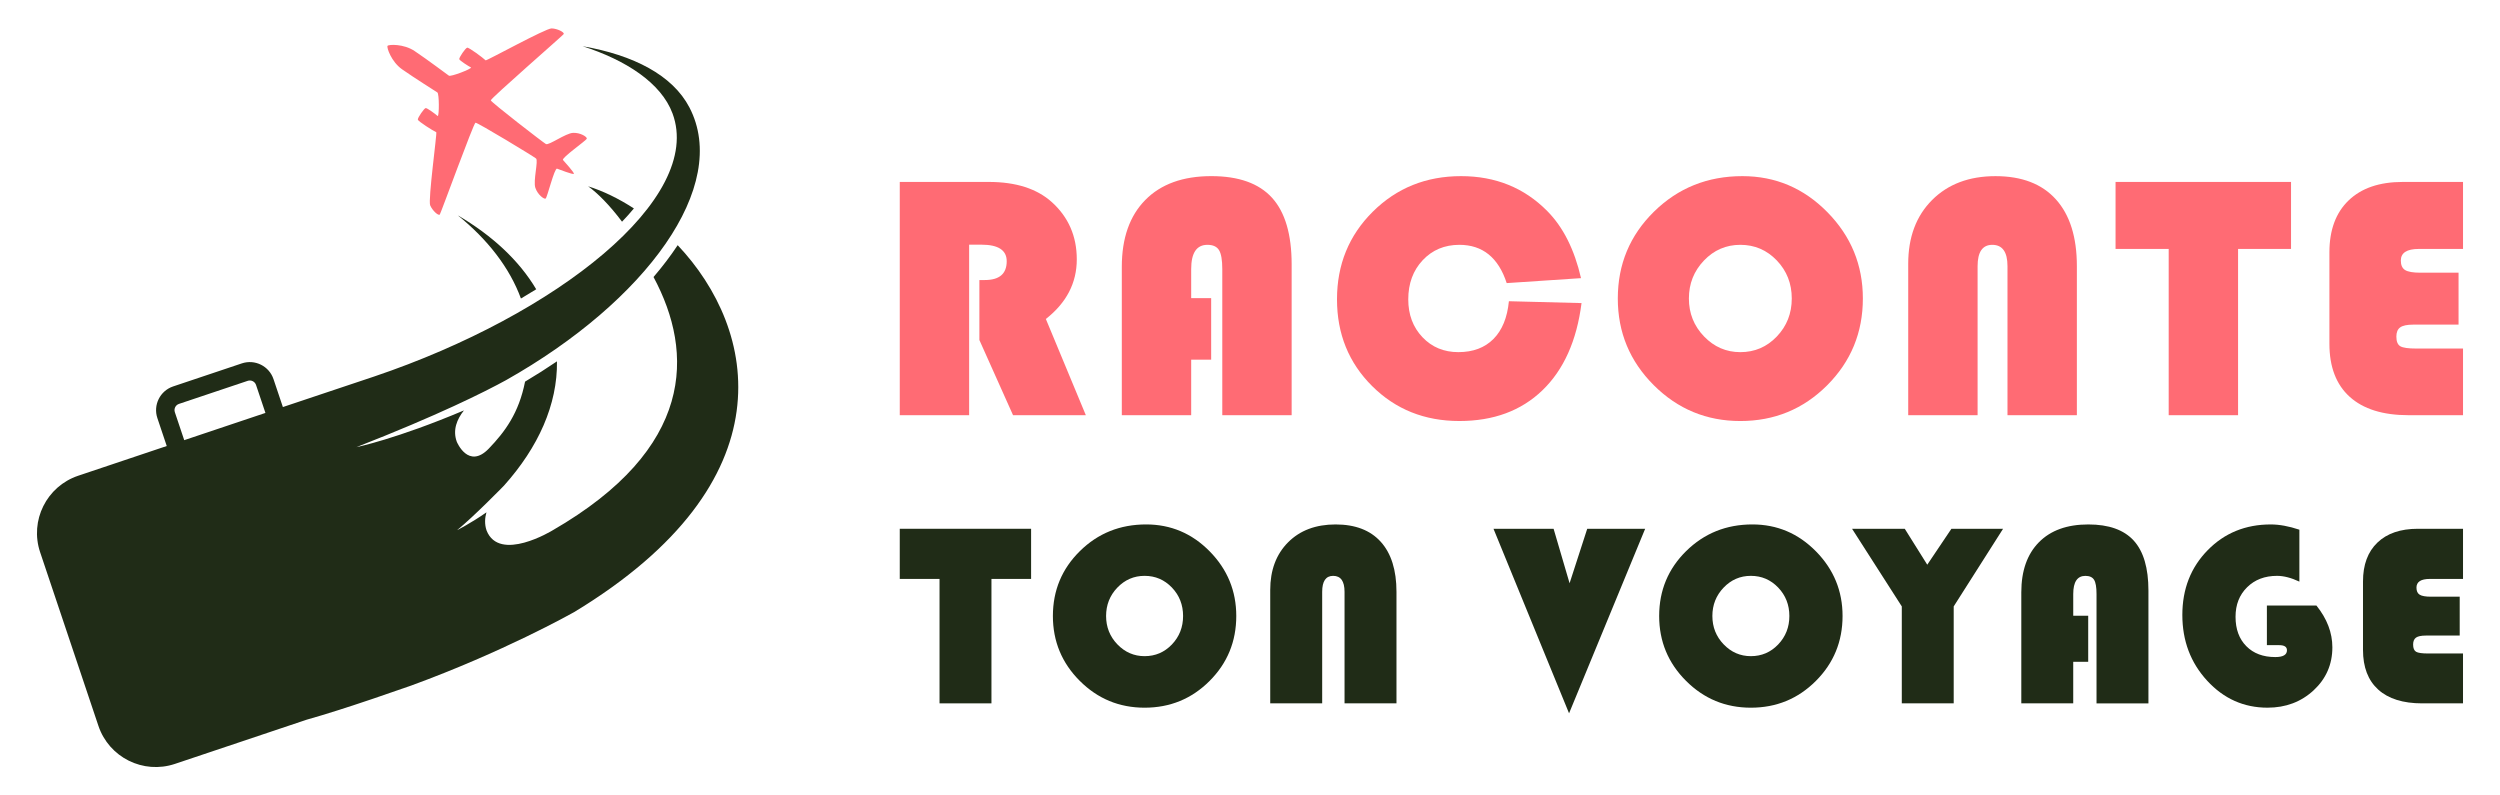
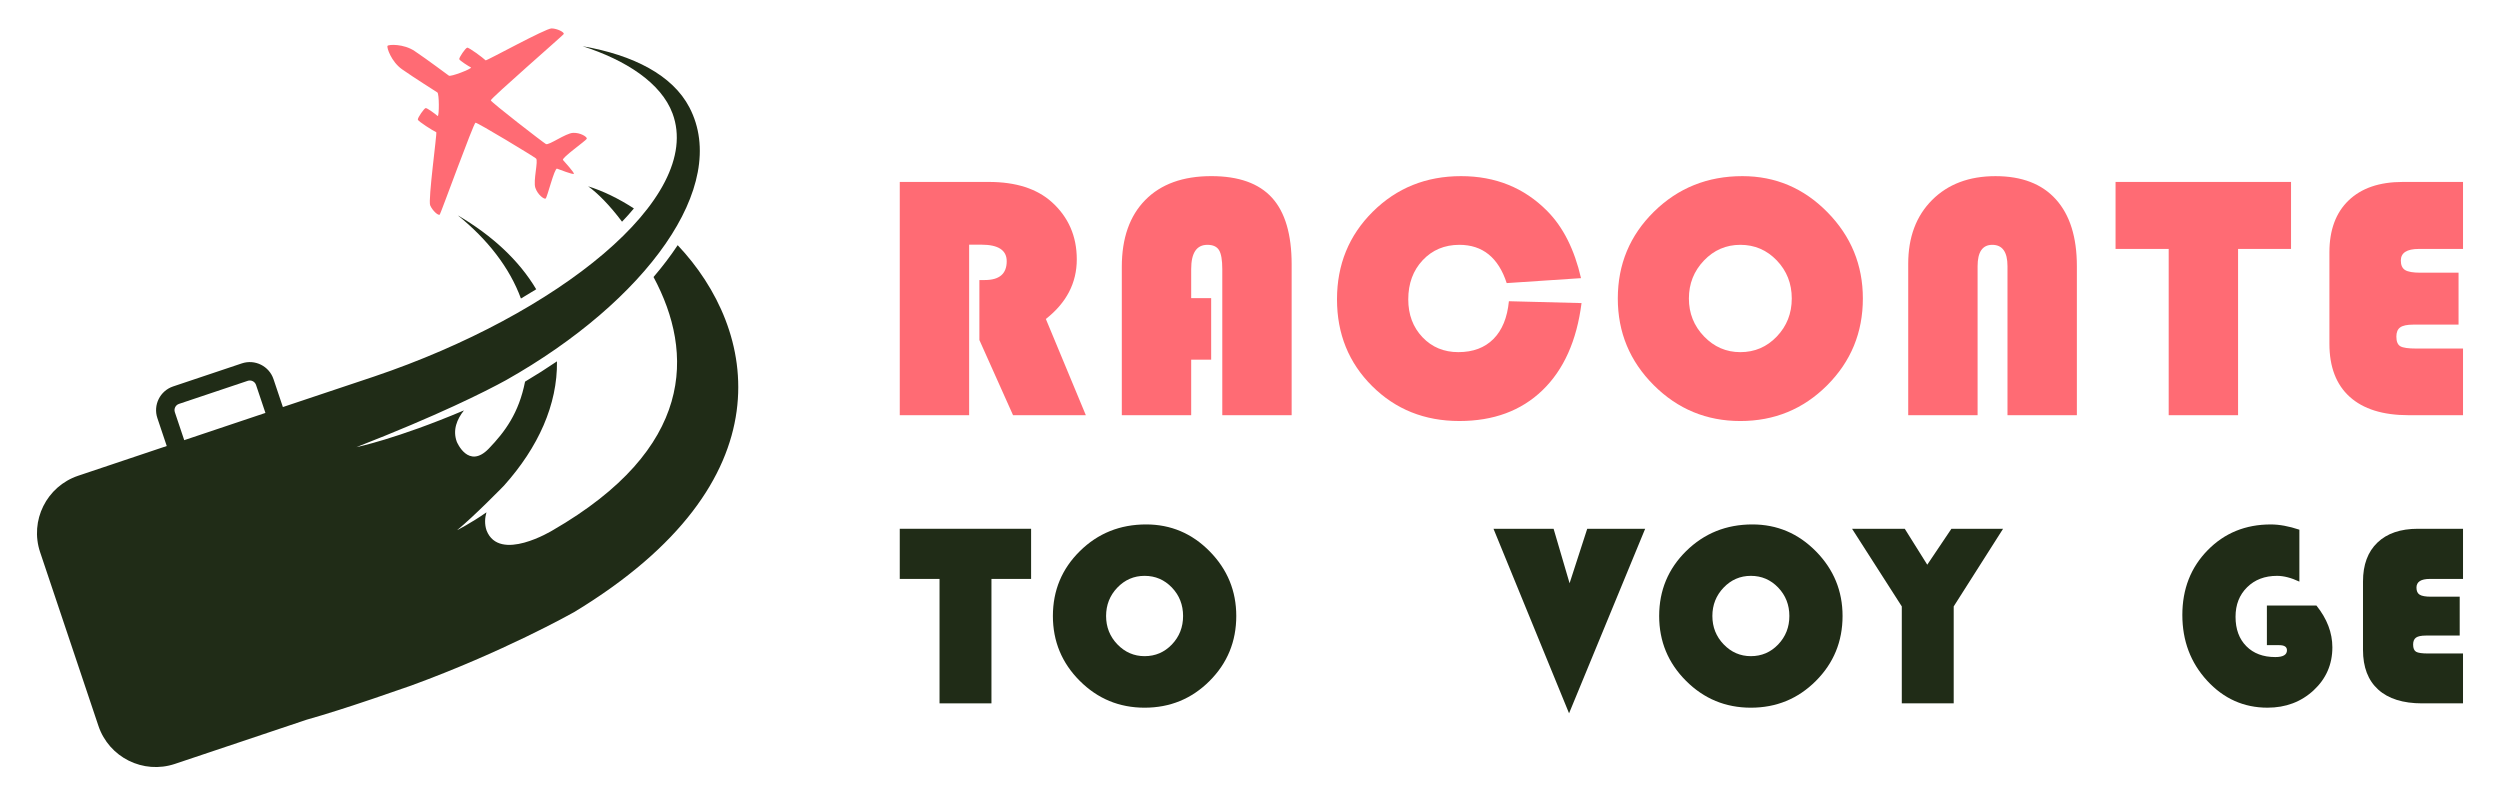
<svg xmlns="http://www.w3.org/2000/svg" version="1.1" id="Calque_1" x="0px" y="0px" width="220px" height="70px" viewBox="0 0 220 70" enable-background="new 0 0 220 70" xml:space="preserve">
  <g>
    <g>
      <g>
        <path fill="#FF6B74" d="M85.284,21.53v15.007h-6.105V16.01h7.834c2.385,0,4.235,0.594,5.549,1.776     c1.463,1.324,2.195,3.002,2.195,5.038c0,2.074-0.908,3.823-2.722,5.246l3.519,8.467h-6.406l-2.962-6.615v-5.279h0.481     c1.283,0,1.924-0.552,1.924-1.654c0-0.972-0.742-1.458-2.225-1.458H85.284z" />
        <path fill="#FF6B74" d="M106.582,26.235v5.415h-1.758v4.887h-6.105V23.484c0-2.525,0.689-4.487,2.067-5.886     c1.378-1.399,3.315-2.099,5.812-2.099c2.406,0,4.186,0.635,5.338,1.902c1.153,1.268,1.729,3.226,1.729,5.872v13.263h-6.104     V23.681c0-0.801-0.095-1.358-0.287-1.669c-0.19-0.311-0.532-0.467-1.022-0.467c-0.953,0-1.428,0.713-1.428,2.136v2.555H106.582z" />
        <path fill="#FF6B74" d="M132.783,26.508l6.392,0.164c-0.422,3.31-1.567,5.865-3.437,7.67c-1.87,1.805-4.309,2.707-7.315,2.707     c-3.059,0-5.617-1.025-7.677-3.076c-2.06-2.05-3.09-4.593-3.09-7.631c0-3.059,1.051-5.628,3.15-7.714     c2.101-2.085,4.69-3.128,7.767-3.128c3.028,0,5.555,1.022,7.58,3.067c1.403,1.414,2.395,3.384,2.977,5.91l-6.541,0.436     c-0.731-2.245-2.12-3.368-4.165-3.368c-1.304,0-2.379,0.451-3.227,1.353c-0.846,0.903-1.27,2.052-1.27,3.444     c0,1.344,0.416,2.454,1.248,3.331c0.832,0.877,1.884,1.315,3.157,1.315c1.294,0,2.325-0.386,3.091-1.157     C132.19,29.059,132.644,27.95,132.783,26.508z" />
        <path fill="#FF6B74" d="M153.331,15.5c2.907,0,5.401,1.058,7.481,3.174c2.08,2.114,3.12,4.646,3.12,7.594     c0,2.996-1.048,5.542-3.143,7.639c-2.096,2.095-4.642,3.143-7.639,3.143c-2.979,0-5.519-1.054-7.624-3.159     s-3.159-4.646-3.159-7.622c0-3.009,1.06-5.554,3.18-7.64C147.669,16.543,150.262,15.5,153.331,15.5z M153.15,21.545     c-1.253,0-2.322,0.461-3.204,1.384c-0.881,0.923-1.323,2.035-1.323,3.339c0,1.302,0.444,2.416,1.332,3.338     c0.886,0.922,1.952,1.383,3.196,1.383c1.263,0,2.333-0.458,3.209-1.376c0.877-0.916,1.316-2.032,1.316-3.345     c0-1.314-0.438-2.429-1.316-3.347C155.483,22.005,154.414,21.545,153.15,21.545z" />
        <path fill="#FF6B74" d="M167.923,36.537V23.214c0-2.336,0.698-4.205,2.097-5.608s3.261-2.105,5.586-2.105     c2.316,0,4.088,0.682,5.315,2.045c1.229,1.364,1.844,3.323,1.844,5.879v13.113h-6.106V23.424c0-1.252-0.445-1.879-1.337-1.879     c-0.863,0-1.294,0.627-1.294,1.879v13.113H167.923z" />
        <path fill="#FF6B74" d="M196.95,21.905v14.632h-6.105V21.905h-4.676V16.01h15.442v5.896H196.95z" />
        <path fill="#FF6B74" d="M216.353,23.997v4.57h-3.984c-0.54,0-0.924,0.08-1.149,0.241c-0.227,0.16-0.34,0.43-0.34,0.811     c0,0.432,0.116,0.716,0.349,0.851c0.231,0.136,0.699,0.202,1.413,0.202h4.104v5.865h-4.794c-2.258,0-3.981-0.539-5.175-1.615     c-1.193-1.078-1.789-2.634-1.789-4.671v-8.044c0-1.964,0.563-3.489,1.692-4.572c1.126-1.082,2.712-1.625,4.757-1.625h5.309v5.896     h-3.894c-1.053,0-1.579,0.342-1.579,1.023c0,0.4,0.125,0.679,0.376,0.835c0.252,0.154,0.697,0.233,1.339,0.233H216.353z" />
      </g>
      <g>
        <path fill="#202C17" d="M87.248,50.945v10.95h-4.569v-10.95h-3.5v-4.413h11.558v4.413H87.248z" />
        <path fill="#202C17" d="M100.859,46.15c2.175,0,4.042,0.791,5.598,2.374c1.557,1.584,2.335,3.479,2.335,5.683     c0,2.244-0.783,4.151-2.351,5.719c-1.569,1.568-3.475,2.351-5.717,2.351c-2.229,0-4.13-0.787-5.706-2.362     s-2.364-3.478-2.364-5.707c0-2.25,0.794-4.155,2.382-5.717C96.621,46.932,98.562,46.15,100.859,46.15z M100.724,50.675     c-0.938,0-1.737,0.346-2.397,1.034c-0.661,0.69-0.991,1.523-0.991,2.498c0,0.977,0.333,1.81,0.997,2.5     c0.665,0.688,1.462,1.035,2.392,1.035c0.946,0,1.746-0.343,2.403-1.029c0.655-0.688,0.983-1.522,0.983-2.506     c0-0.981-0.328-1.816-0.983-2.504C102.47,51.018,101.67,50.675,100.724,50.675z" />
-         <path fill="#202C17" d="M111.78,61.896v-9.973c0-1.747,0.524-3.146,1.57-4.197c1.047-1.052,2.441-1.575,4.182-1.575     c1.733,0,3.059,0.51,3.978,1.53c0.919,1.021,1.38,2.488,1.38,4.401v9.813h-4.57v-9.813c0-0.939-0.333-1.407-1.002-1.407     c-0.645,0-0.966,0.468-0.966,1.407v9.813H111.78z" />
        <path fill="#202C17" d="M144.774,46.532l-6.697,16.24l-6.65-16.24h5.289l1.407,4.794l1.553-4.794H144.774z" />
        <path fill="#202C17" d="M154.209,46.15c2.176,0,4.043,0.791,5.6,2.374c1.557,1.584,2.336,3.479,2.336,5.683     c0,2.244-0.784,4.151-2.353,5.719c-1.567,1.568-3.474,2.351-5.717,2.351c-2.229,0-4.131-0.787-5.706-2.362     c-1.576-1.575-2.363-3.478-2.363-5.707c0-2.25,0.792-4.155,2.379-5.717C149.973,46.932,151.914,46.15,154.209,46.15z      M154.075,50.675c-0.938,0-1.737,0.346-2.396,1.034c-0.661,0.69-0.99,1.523-0.99,2.498c0,0.977,0.331,1.81,0.996,2.5     c0.664,0.688,1.46,1.035,2.391,1.035c0.946,0,1.746-0.343,2.403-1.029c0.656-0.688,0.985-1.522,0.985-2.506     c0-0.981-0.329-1.816-0.985-2.504C155.821,51.018,155.021,50.675,154.075,50.675z" />
        <path fill="#202C17" d="M176.271,46.532l-4.345,6.832v8.531h-4.568v-8.531l-4.377-6.832h4.638l1.98,3.163l2.126-3.163H176.271z" />
-         <path fill="#202C17" d="M183.762,54.185v4.053h-1.318v3.658h-4.569v-9.77c0-1.891,0.517-3.358,1.548-4.406     c1.032-1.047,2.482-1.569,4.35-1.569c1.802,0,3.132,0.474,3.997,1.423c0.861,0.949,1.292,2.414,1.292,4.396v9.927h-4.568v-9.623     c0-0.602-0.071-1.017-0.214-1.25c-0.143-0.231-0.398-0.348-0.766-0.348c-0.713,0-1.069,0.532-1.069,1.598v1.912H183.762z" />
        <path fill="#202C17" d="M199.488,53.285h4.355c0.935,1.164,1.405,2.39,1.405,3.68c0,1.501-0.551,2.762-1.647,3.781     c-1.102,1.021-2.454,1.53-4.058,1.53c-2.086,0-3.856-0.79-5.313-2.374c-1.457-1.583-2.184-3.511-2.184-5.784     c0-2.28,0.74-4.18,2.223-5.694c1.481-1.516,3.333-2.273,5.555-2.273c0.757,0,1.598,0.153,2.521,0.462v4.569     c-0.72-0.339-1.376-0.507-1.969-0.507c-1.076,0-1.95,0.333-2.628,1.001c-0.679,0.667-1.021,1.534-1.021,2.6     c0,1.088,0.316,1.95,0.949,2.588c0.629,0.639,1.48,0.957,2.552,0.957c0.683,0,1.024-0.198,1.024-0.597     c0-0.299-0.224-0.45-0.677-0.45h-1.089V53.285z" />
        <path fill="#202C17" d="M216.454,52.509v3.421h-2.982c-0.406,0-0.695,0.062-0.861,0.179c-0.171,0.122-0.256,0.325-0.256,0.609     c0,0.322,0.088,0.535,0.261,0.637s0.523,0.152,1.057,0.152h3.072v4.389h-3.591c-1.688,0-2.976-0.404-3.869-1.211     s-1.341-1.971-1.341-3.495v-6.021c0-1.47,0.422-2.61,1.267-3.419c0.846-0.813,2.034-1.218,3.563-1.218h3.972v4.413h-2.915     c-0.787,0-1.182,0.254-1.182,0.764c0,0.302,0.095,0.508,0.284,0.625c0.187,0.117,0.519,0.175,0.999,0.175H216.454z" />
      </g>
    </g>
    <g>
      <path fill="#202C17" d="M59.637,21.576c-0.621,0.938-1.333,1.876-2.126,2.802c3.596,6.703,3.596,15.1-8.89,22.297h0    c-0.008,0.005-4.686,2.867-5.805,0c-0.186-0.554-0.15-1.099-0.009-1.59c-1.346,0.946-2.582,1.569-2.582,1.569    c1.521-1.246,4.049-3.839,4.124-3.917c3.027-3.379,4.718-7.142,4.664-10.938c-0.903,0.613-1.84,1.21-2.808,1.785    c-0.545,2.773-1.778,4.424-3.188,5.89c-1.808,1.876-2.819-0.598-2.819-0.598c-0.381-1.037,0.017-1.99,0.63-2.761    c-5.954,2.522-9.469,3.235-9.469,3.235c7.216-2.818,11.287-4.862,13.176-5.898c12.307-6.943,19.749-17.069,16.133-24    c-1.478-2.833-4.908-4.604-9.399-5.385c3.767,1.206,6.912,3.213,7.916,5.921c2.766,7.463-10.168,17.713-26.258,23.145    c-0.081,0.022-8.033,2.687-8.033,2.687l-0.825-2.457c-0.386-1.15-1.635-1.771-2.785-1.386l-6.049,2.029    c-1.15,0.386-1.772,1.636-1.386,2.785l0.825,2.458l-7.792,2.615c-2.785,0.936-4.283,3.95-3.35,6.731L8.66,63.874    c0.934,2.783,3.948,4.281,6.732,3.349l11.591-3.889c1.649-0.462,3.743-1.136,5.837-1.845h0.001    c1.146-0.388,2.292-0.782,3.366-1.161c8.073-2.95,14.062-6.309,14.333-6.461C69.51,42.368,66.632,28.984,59.637,21.576z     M16.212,38.734l-0.825-2.46c-0.102-0.303,0.061-0.631,0.364-0.732l6.049-2.029c0.302-0.102,0.631,0.062,0.732,0.364l0.826,2.46    L16.212,38.734z" />
      <path fill="#FF6B74" d="M48.541,2.5c-0.504-0.013-5.649,2.823-5.804,2.812c-0.235-0.228-1.465-1.145-1.622-1.117    c-0.157,0.03-0.741,0.89-0.698,1.016c0.043,0.125,0.81,0.616,1.035,0.729c0.028,0.134-1.783,0.833-1.949,0.718    c-0.167-0.114-1.862-1.391-3.017-2.167c-0.969-0.651-2.293-0.586-2.383-0.455c-0.09,0.132,0.324,1.39,1.279,2.062    c1.14,0.798,2.939,1.922,3.107,2.038c0.166,0.112,0.166,2.054,0.03,2.077c-0.188-0.171-0.921-0.71-1.054-0.704    c-0.131,0.005-0.724,0.858-0.695,1.016c0.028,0.157,1.328,0.976,1.624,1.112c0.066,0.141-0.732,5.96-0.54,6.427    c0.192,0.466,0.743,0.965,0.85,0.809c0.106-0.155,2.975-8.045,3.138-8.076c0.167-0.031,5.11,2.962,5.329,3.149    c0.221,0.186-0.267,1.962-0.061,2.578s0.764,1.021,0.902,0.953c0.139-0.066,0.776-2.718,1.01-2.635    c0.182,0.063,1.413,0.547,1.477,0.454s-0.829-1.069-0.954-1.215c-0.161-0.188,2.084-1.735,2.096-1.889s-0.564-0.53-1.213-0.501    c-0.65,0.03-2.132,1.122-2.386,0.984c-0.253-0.139-4.821-3.677-4.852-3.844c-0.03-0.163,6.303-5.673,6.411-5.828    C49.708,2.847,49.045,2.512,48.541,2.5z" />
      <path fill="#202C17" d="M51.755,16.396c0.814,0.577,1.901,1.662,2.984,3.114c0.372-0.388,0.72-0.778,1.043-1.166    C54.441,17.47,53.07,16.807,51.755,16.396z" />
      <path fill="#202C17" d="M45.842,26.27c0.458-0.27,0.905-0.541,1.344-0.814c-1.506-2.539-3.88-4.736-6.9-6.506    C42.924,21.085,44.849,23.563,45.842,26.27z" />
    </g>
  </g>
</svg>